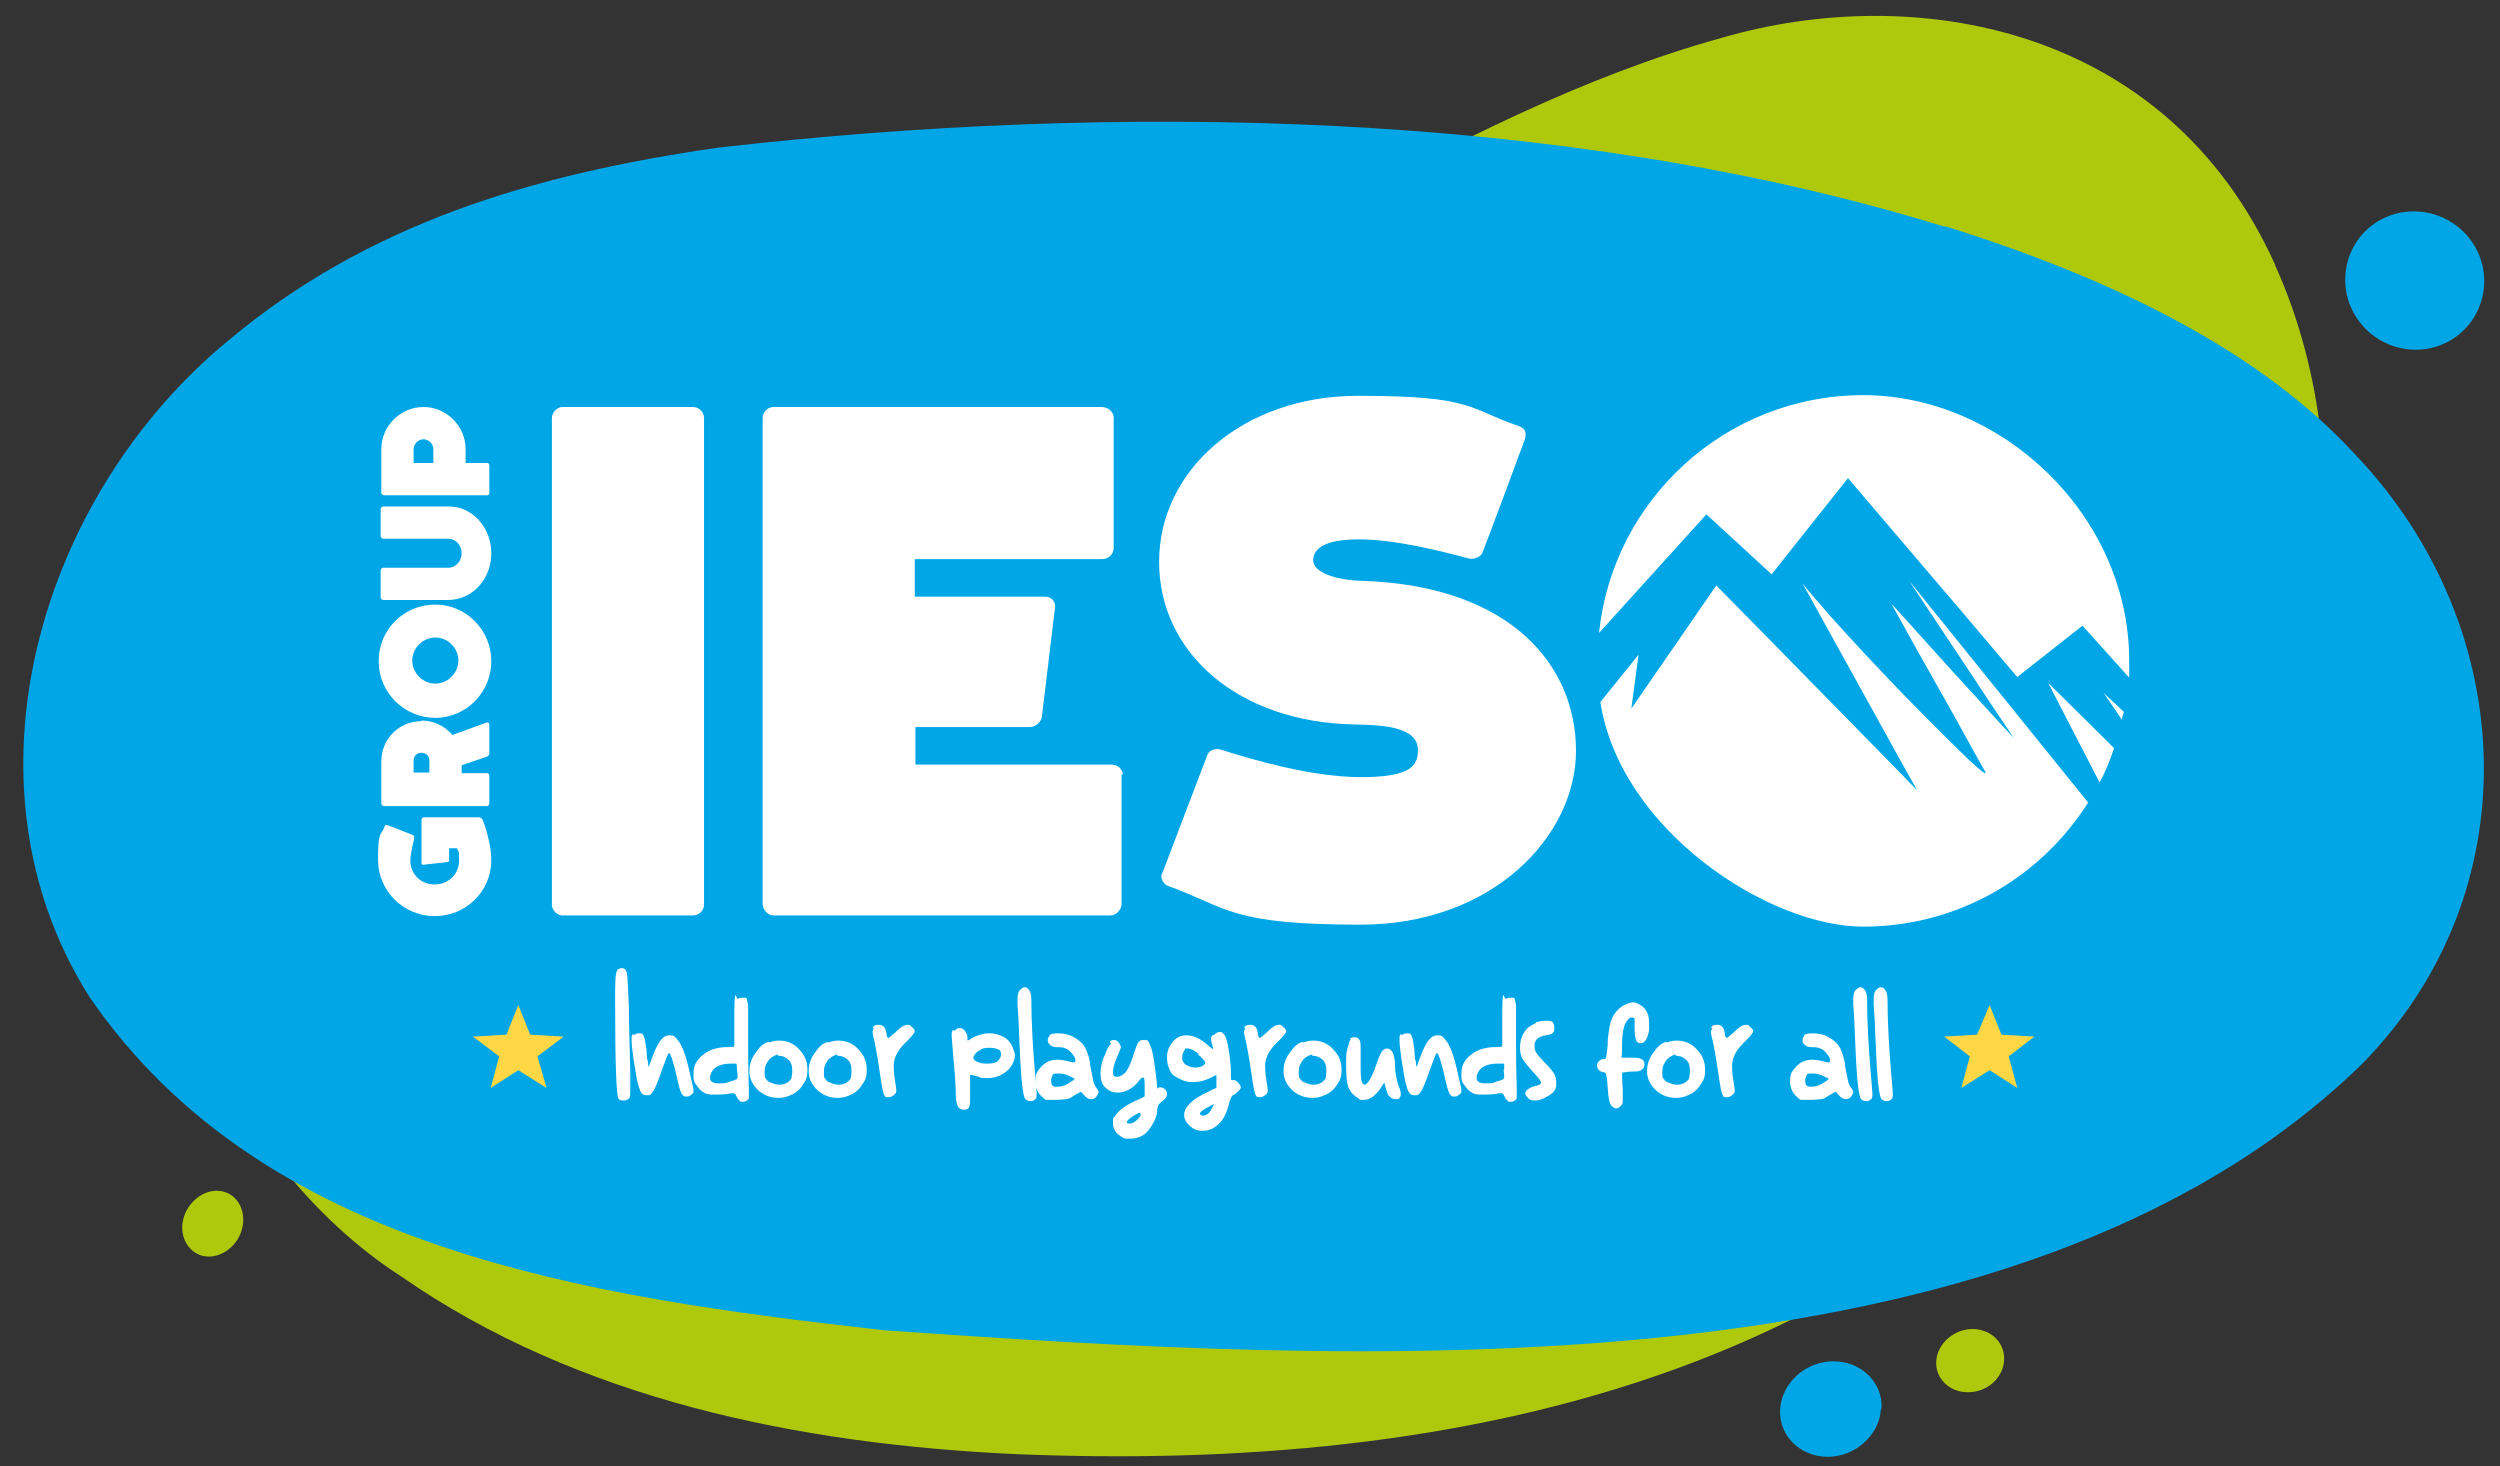
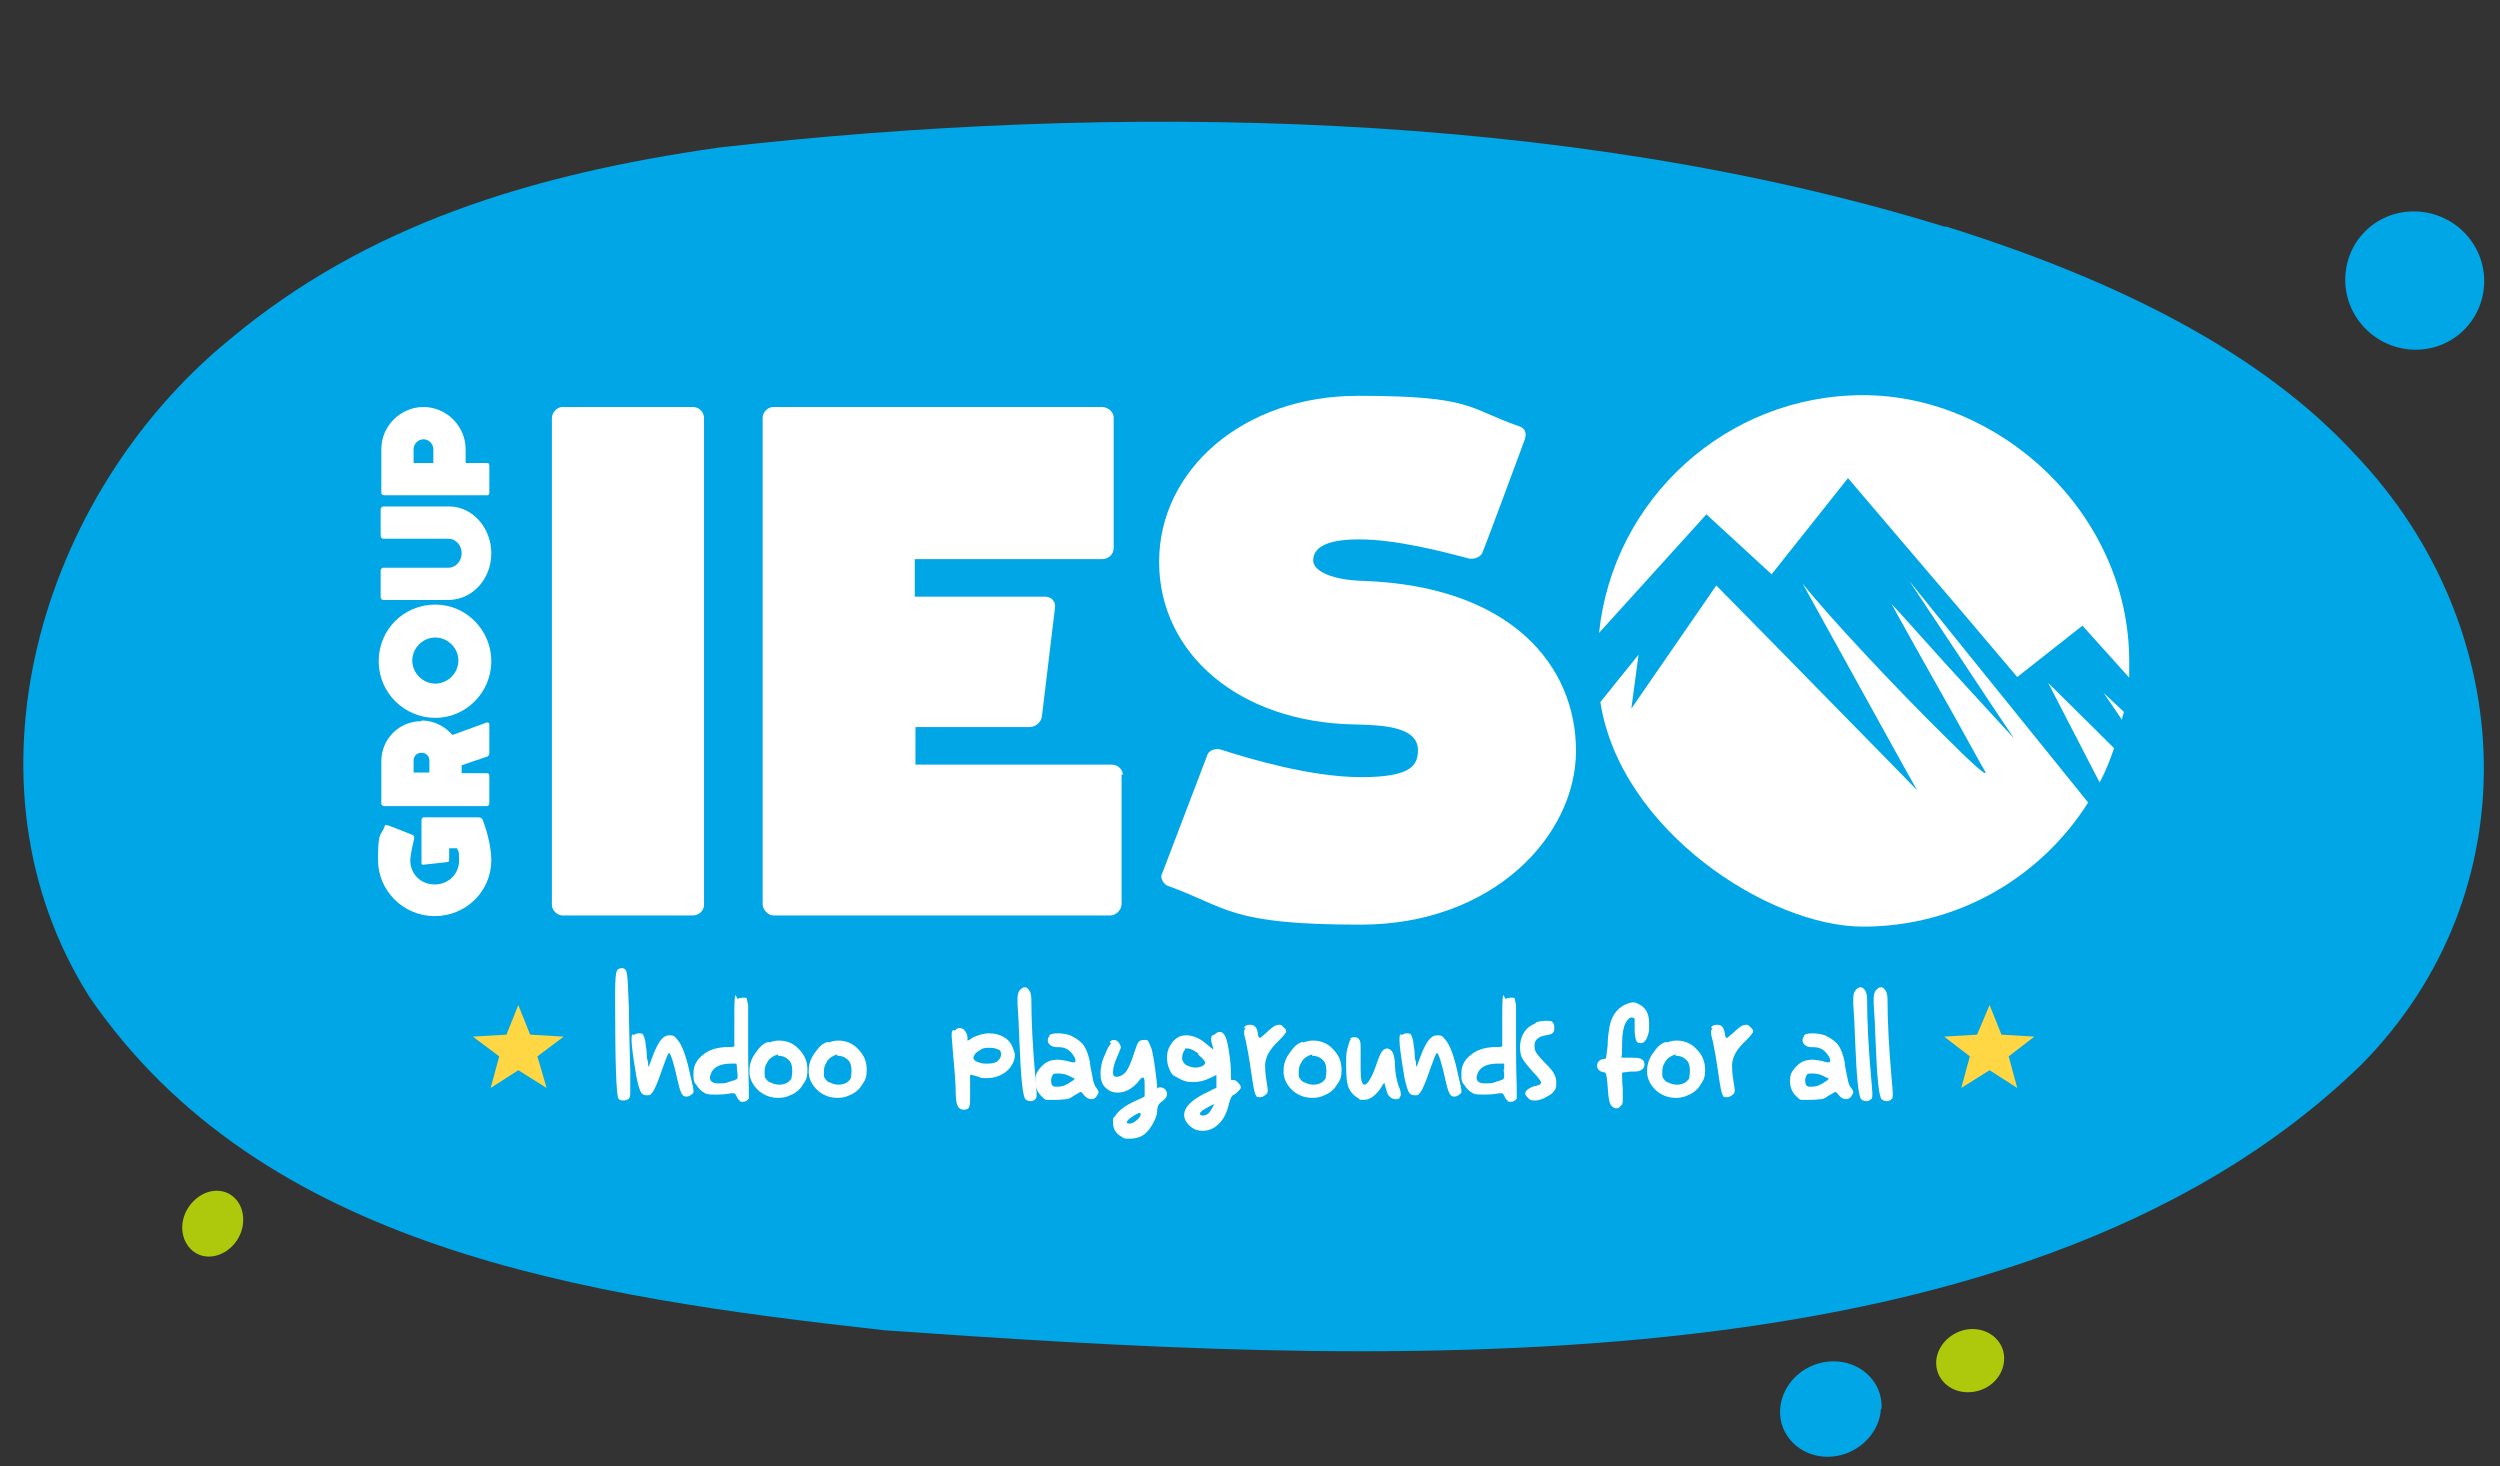
<svg xmlns="http://www.w3.org/2000/svg" id="Calque_1" version="1.1" viewBox="0 0 379.6 222.6">
  <rect x="0" y="0" width="379.6" height="222.6" fill="#333333" stroke="none" />
  <defs>
    <style>
      .st0 {
        fill: #00a6e6;
      }

      .st1 {
        fill: #aec90b;
      }

      .st2 {
        fill: #ffd644;
      }

      .st3 {
        fill: #fff;
      }
    </style>
  </defs>
  <g>
    <g>
-       <path class="st1" d="M345.5,40.3C328.9,3.4,290.2-2.6,261.6,5.7c-42.5,11.7-79.7,41.4-121.2,56.5-30.8,12.9-68.1,16.5-95.7,39.6-34.6,31.2-9.9,75.3,16.2,92,26.9,18.7,60.4,25.5,93.5,27,65.8,2.7,140-10.6,180.7-79,16.6-28.5,25-68.7,10.5-101.2l-.2-.4Z" />
      <path class="st0" d="M295.2,34.4c-58.1-17.9-126.2-18.8-186-12-28.8,4.1-53.6,11.8-74.4,29.2C6,75.2-7,118.9,13.6,151.4c26.2,38.2,75,45.5,120.8,50.6,70.6,4.9,171.2,11.1,224.1-40.3,25.8-26,24.2-66.4-.9-92.7-14.3-15.6-36.5-26.6-62.1-34.6h-.4Z" />
    </g>
    <g>
      <path class="st0" d="M366.5,32.1c5.8,0,10.6,4.6,10.7,10.4.1,5.8-4.5,10.6-10.4,10.6s-10.7-4.8-10.7-10.6c0-5.8,4.6-10.4,10.4-10.4Z" />
      <path class="st1" d="M32.9,180.8c2.5,0,4.3,2.2,4,5s-2.7,5-5.2,5-4.3-2.3-4-5,2.7-5,5.2-5Z" />
      <path class="st1" d="M299.5,201.8c2.8,0,5,2.1,4.8,4.8s-2.6,4.8-5.5,4.8-5-2.2-4.8-4.8,2.7-4.8,5.5-4.8Z" />
      <path class="st0" d="M285.6,213.9c-.2,4-3.9,7.3-8.1,7.3s-7.5-3.3-7.2-7.3,3.9-7.2,8.1-7.2,7.5,3.2,7.3,7.2Z" />
    </g>
  </g>
  <g>
    <g>
      <path class="st3" d="M93.7,147.3c.2-.2.5-.3.7-.3.5,0,.7.3.8.9s.2,2.4.3,5.4c0,2.3.1,5.5.2,9.4,0,.9,0,1.8,0,2.7s0,1.2-.2,1.4c-.2.2-.5.3-.8.3s-.6,0-.8-.3c-.3-.4-.5-5.2-.5-14.4v-1.6c0-2.1.1-3.2.3-3.4Z" />
      <path class="st3" d="M96.2,157.2c.2-.2.5-.3.8-.3s.6,0,.7.3c.1.2.2.5.3,1,0,.5.2,1.1.2,1.8,0,.7.1,1,.2,1.2,0,.3,0,.6.1.8.2-.5.5-1.4.7-1.9.8-2,1.5-2.9,2.4-2.9s.8.2,1.2.6c.7.7,1.4,2.5,2,5.4.3,1.3.5,2.1.5,2.4s0,.4-.2.5c-.2.2-.5.4-.8.4s-.5,0-.7-.3c-.2-.2-.4-.8-.7-2.1-.6-2.8-1.1-4.2-1.3-4.2s-.4.8-1,2.3c-.5,1.5-.9,2.5-1.2,3.1s-.6,1-.9,1c-.1,0-.2,0-.4,0-.4,0-.7-.2-.9-.7-.2-.5-.5-1.5-.7-2.9-.4-2.4-.6-4-.6-4.7s0-.8.2-1Z" />
      <path class="st3" d="M112,151.7c.1-.1.4-.2.7-.2s.2,0,.3,0c0,0,.1,0,.2,0,.1,0,.2,0,.2.2,0,0,0,.2.1.4,0,.2.1.4.1.6,0,.3,0,.6,0,1,0,.4,0,.8,0,1.4,0,.5,0,1.1,0,1.8,0,.7,0,1.5,0,2.3h0c0,3.5.1,5.4.1,5.9,0,1,0,1.6,0,1.7-.2.3-.5.5-.9.5s-.4,0-.5-.2c-.2-.1-.3-.3-.5-.7-.1-.2-.2-.4-.4-.4s-.2,0-.4,0c-.4.1-1.1.2-2.2.2s-1.5,0-1.9-.3c-.4-.2-.8-.6-1.2-1.2-.3-.3-.4-.7-.4-1.2s0-.1,0-.3c0-.1,0-.2,0-.3,0-1.1.5-2,1.4-2.7.8-.7,1.9-1.1,3.3-1.2.5,0,1.1,0,1.5-.1v-3.8c0-2.5,0-3.9.2-4ZM111.9,162.4c0-.2,0-.7-.1-.9-.2,0-.6,0-.8,0-1.6,0-2.6.5-3,1.4-.1.3-.2.5-.2.7,0,.6.4.9,1.3.9s1.1,0,1.8-.3c.4-.1.7-.2.9-.3s.2-.3.2-.5,0-.4-.1-1Z" />
      <path class="st3" d="M116.8,158.3c.5-.2,1-.3,1.5-.3,1.1,0,2.2.4,3,1.3.9.9,1.3,1.9,1.3,3.1s-.2,1.6-.7,2.3c-.4.7-1.1,1.3-1.9,1.6-.6.3-1.2.4-1.8.4-1.1,0-2-.3-2.9-1-.8-.7-1.4-1.6-1.5-2.7,0-.1,0-.3,0-.5,0-.9.3-1.8.9-2.6.6-.9,1.2-1.5,2-1.7ZM118.2,160.1c-.5.1-.8.3-1.1.5-.3.2-.5.5-.7.9-.2.3-.3.7-.3,1.3s0,.8.2,1c.2.3.4.5.8.6.4.2.8.3,1.3.3s1.1-.2,1.4-.5c.2-.2.4-.4.4-.6,0-.2.1-.5.1-1,0-.8-.2-1.4-.6-1.7-.4-.4-.9-.6-1.6-.6Z" />
      <path class="st3" d="M125.8,158.3c.5-.2,1-.3,1.5-.3,1.1,0,2.2.4,3,1.3.9.9,1.3,1.9,1.3,3.1s-.2,1.6-.7,2.3c-.4.7-1.1,1.3-1.9,1.6-.6.3-1.2.4-1.8.4-1.1,0-2-.3-2.9-1-.8-.7-1.4-1.6-1.5-2.7,0-.1,0-.3,0-.5,0-.9.3-1.8.9-2.6.6-.9,1.2-1.5,2-1.7ZM127.2,160.1c-.5.1-.8.3-1.1.5-.3.2-.5.5-.7.9-.2.3-.3.7-.3,1.3s0,.8.2,1c.2.3.4.5.8.6.4.2.8.3,1.3.3s1.1-.2,1.4-.5c.2-.2.4-.4.4-.6,0-.2.1-.5.1-1,0-.8-.2-1.4-.6-1.7-.4-.4-.9-.6-1.6-.6Z" />
-       <path class="st3" d="M132.5,156c.2-.3.5-.4.9-.4s.6.1.8.3c.2.2.3.5.4,1,0,.5.2.7.3.7s.4-.3,1-.8c.5-.5,1-.9,1.4-1.1.2,0,.3-.1.5-.1s.4,0,.6.3c.4.3.5.5.5.7s-.4.7-1.1,1.4c-1.4,1.3-2,2.4-2.1,3.6v.2c0,.4,0,1.1.2,2.3.1.7.2,1.2.2,1.4s0,.5-.3.7c-.2.2-.5.4-.9.4s-.5,0-.6-.3c-.2-.2-.4-1.3-.7-3.4s-.6-3.7-.8-4.7c-.2-.7-.3-1.2-.3-1.4s0-.4.2-.6Z" />
      <path class="st3" d="M145,156.5c.2-.3.4-.4.7-.4s.6.1.8.4c.2.3.4.6.4,1v.5c.2,0,.6-.3.7-.4.8-.4,1.7-.7,2.6-.7s1.5.2,2.1.5c.6.3,1.1.8,1.4,1.5.2.5.4.9.4,1.3s-.1.9-.4,1.4c-.3.6-.8,1.1-1.5,1.5-.7.4-1.4.6-2.3.6s-.9,0-1.3-.2c-.6-.2-1.1-.3-1.3-.3h0s0,.1,0,.4c0,.5,0,1.1,0,1.9,0,.7,0,1.1,0,1.3,0,.7,0,1.1-.2,1.4-.1.2-.4.3-.8.3s-.7-.2-.9-.6-.3-1.3-.3-2.6c0-.5-.1-2.3-.4-5.4-.1-1.5-.2-2.4-.2-2.6,0-.4,0-.7.2-.9ZM151.6,159.4c-.3-.2-.7-.3-1.3-.3s-1,0-1.4.3c-.3.2-.6.3-.8.6s-.3.4-.3.6,0,0,0,.1c.1.3.4.5.8.6.4.2.9.2,1.4.2s1.2-.1,1.5-.4.5-.6.5-1-.1-.6-.4-.8Z" />
      <path class="st3" d="M154.8,150.4c.3-.3.5-.5.8-.5s.5.2.7.5c.2.3.3.8.3,1.3,0,3.3.2,7.2.6,11.8.1,1.2.2,2.1.2,2.5s0,.8-.2.9c-.2.2-.4.3-.7.3s-.6-.1-.8-.3c-.4-.4-.7-3.3-.9-8.5-.1-2.8-.2-4.8-.3-5.9,0-.3,0-.6,0-.9,0-.5.1-.9.3-1.2Z" />
      <path class="st3" d="M159.3,157.2c.2-.2.7-.3,1.3-.3s1.5.1,2.1.4c.8.4,1.5.9,1.9,1.5s.7,1.5.9,2.5c0,.5.2,1.2.4,2.3.1.7.3,1.3.6,1.6.2.3.3.5.3.6s0,.2-.2.5c-.2.4-.5.6-.9.6s-.7-.2-1-.5c-.3-.4-.5-.6-.6-.6s-.4.2-1.1.6c-.4.3-.8.5-1.1.5-.3,0-.8.1-1.5.1h-.5c-.5,0-.8,0-1,0-.2,0-.4-.2-.6-.4-.7-.6-1.1-1.4-1.1-2.4s.2-1.4.7-2,1-1,1.8-1.2c.2,0,.5-.1.8-.1.5,0,1.3.1,2.3.4,0,0,.1,0,.2,0,.2,0,.3,0,.3-.3,0-.3-.2-.6-.5-1-.3-.4-.7-.7-1-.8-.4-.2-.9-.2-1.3-.2-.4,0-.8-.1-1-.3-.3-.2-.4-.5-.4-.7s0-.5.3-.7ZM162.4,163.4c-.6-.3-1.1-.4-1.7-.4s-.8,0-.9.3c-.1.2-.2.4-.2.8h0c0,.6.2.8.5.9.1,0,.3,0,.5,0,.8,0,1.4-.3,2.1-.8.2-.1.4-.3.5-.4-.2-.1-.6-.3-.8-.4Z" />
      <path class="st3" d="M168.5,158.2c.2-.2.4-.3.6-.3.4,0,.7.2.9.6.1.2.2.4.2.5s-.2.6-.5,1.3c-.5,1.1-.7,1.9-.7,2.5s.2.7.6.7,1-.3,1.4-.8c.4-.6.8-1.5,1.2-2.8.3-.9.5-1.5.7-1.7.2-.2.4-.3.8-.3s.6,0,.7.3c.1.2.3.6.5,1.2.1.4.3,1.4.5,2.9.2,1.5.3,2.4.3,2.8s0,.1.3,0c0,0,0,0,.2,0,.2,0,.5.1.7.3s.3.5.3.7c0,.4-.2.7-.7,1.1-.3.2-.5.4-.6.6s-.2.5-.2.9c0,.6-.3,1.3-.7,2-.4.7-.8,1.2-1.2,1.5-.5.4-1.3.7-2.2.7s-.9,0-1.3-.3c-.9-.5-1.3-1.2-1.3-2.1s0-.7.3-1c.4-.7,1.3-1.5,3-2.3.5-.2,1.1-.5,1.5-.7v-1.4c0-.9,0-1.4-.2-1.5h0s0,0,0,0c-.2,0-.5.2-.8.7-.9,1-1.9,1.6-3.1,1.6-.8,0-1.4-.3-1.9-.8-.5-.5-.7-1.2-.7-2.1s.2-1.9.7-2.9c.3-.8.6-1.4.9-1.6ZM173.2,169.3c0-.2,0-.3-.2-.3s-.5.2-1,.5c-.6.4-.9.7-.9.9s.2.2.5.2.6-.2,1-.5c.4-.4.6-.6.6-.9Z" />
      <path class="st3" d="M184.4,157.1c.3-.3.5-.4.8-.4s.3,0,.5.2c.3.2.6.9.8,2.1.2,1.2.4,2.5.4,3.8s0,1.2.2,1.2.1,0,.2,0c0,0,0,0,0,0s0,0,0,0c.2,0,.5.1.7.4.3.3.4.5.4.7s-.1.3-.4.6c-.3.3-.5.5-.8.6-.2.1-.4.6-.6,1.3-.3,1.3-.8,2.4-1.6,3.1-.7.7-1.5,1-2.4,1s-1.5-.3-2.1-.9c-.5-.5-.7-1-.7-1.5,0-1.2,1.2-2.4,3.6-3.5.4-.2.9-.5,1.3-.6v-2c-.2.1-.7.4-1,.5-.8.4-1.6.6-2.5.6s-1.2-.1-1.7-.3c-.6-.3-1-.5-1.3-.7-.3-.2-.5-.6-.7-1.1-.2-.5-.3-1-.3-1.6s.1-1.2.4-1.7c.6-1.1,1.4-1.7,2.5-1.7s2.2.5,3.3,1.5c.5.4.7.6.8.6s0,0,0,0c0,0,0-.2,0-.2-.2-.6-.3-1-.3-1.3s0-.4.2-.6ZM182,160c-.7-.5-1.2-.8-1.7-.8s-.3,0-.4.2c-.2.3-.4.7-.4,1.1s0,.5.1.6c.1.3.4.6.7.7.4.2.8.3,1.2.3s1-.1,1.3-.4c.1-.1.2-.2.2-.3,0-.3-.4-.7-1.1-1.3ZM184.4,167.8c0,0,0-.1-.1-.1-.2,0-.5.2-1.2.6-.6.3-.9.6-.9.8s.1.2.4.3c0,0,0,0,0,0,0,0,0,0,0,0,.5,0,1-.3,1.3-.9.2-.3.3-.5.3-.6Z" />
      <path class="st3" d="M188.9,156c.2-.3.5-.4.9-.4s.6.1.8.3c.2.2.3.5.4,1,0,.5.2.7.3.7s.4-.3,1-.8c.5-.5,1-.9,1.4-1.1.2,0,.3-.1.5-.1s.4,0,.6.3c.4.3.5.5.5.7s-.4.7-1.1,1.4c-1.4,1.3-2,2.4-2.1,3.6v.2c0,.4,0,1.1.2,2.3.1.7.2,1.2.2,1.4s0,.5-.3.7c-.2.2-.5.4-.9.4s-.5,0-.6-.3c-.2-.2-.4-1.3-.7-3.4s-.6-3.7-.8-4.7c-.2-.7-.3-1.2-.3-1.4s0-.4.2-.6Z" />
      <path class="st3" d="M197.9,158.3c.5-.2,1-.3,1.5-.3,1.1,0,2.2.4,3,1.3.9.9,1.3,1.9,1.3,3.1s-.2,1.6-.7,2.3c-.4.7-1.1,1.3-1.9,1.6-.6.3-1.2.4-1.8.4-1.1,0-2-.3-2.9-1-.8-.7-1.4-1.6-1.5-2.7,0-.1,0-.3,0-.5,0-.9.3-1.8.9-2.6.6-.9,1.2-1.5,2-1.7ZM199.3,160.1c-.5.1-.8.3-1.1.5-.3.2-.5.5-.7.9-.2.3-.3.7-.3,1.3s0,.8.2,1c.2.3.4.5.8.6.4.2.8.3,1.3.3s1.1-.2,1.4-.5.4-.4.4-.6c0-.2.1-.5.1-1,0-.8-.2-1.4-.6-1.7-.4-.4-.9-.6-1.6-.6Z" />
      <path class="st3" d="M205,157.7c.2-.2.4-.2.7-.2s.6.1.7.4c.2.2.2.7.2,1.4s0,.7,0,1.7c0,.4,0,.8,0,1.4,0,1.6.2,2.3.6,2.3s1.1-1,1.8-3.1c.3-.9.6-1.6.8-1.9.2-.3.5-.5.8-.5s.6.2.8.5c.2.3.3.8.4,1.5,0,1.7.3,3,.6,3.8.2.4.3.8.3,1.2,0,.2-.1.3-.2.5,0,.1-.2.2-.4.2-.2,0-.4,0-.7-.1-.2-.1-.4-.3-.6-.5-.1-.2-.2-.5-.3-.8-.1-.3-.2-.7-.3-1.1q-.2.2-.6.9c-.8,1.1-1.6,1.7-2.5,1.7s-.5,0-.8-.2c-.7-.4-1.2-.9-1.5-1.6-.3-.6-.4-1.8-.4-3.4s0-1.9.2-2.6.3-1.2.5-1.4Z" />
      <path class="st3" d="M212.8,157.2c.2-.2.5-.3.8-.3s.6,0,.7.3c.1.2.2.5.3,1,0,.5.2,1.1.2,1.8,0,.7.1,1,.2,1.2,0,.3,0,.6.1.8.2-.5.5-1.4.7-1.9.8-2,1.5-2.9,2.4-2.9s.8.2,1.2.6c.7.7,1.4,2.5,2,5.4.3,1.3.5,2.1.5,2.4s0,.4-.2.5c-.2.2-.5.4-.8.4s-.5,0-.7-.3c-.2-.2-.4-.8-.7-2.1-.6-2.8-1.1-4.2-1.3-4.2s-.4.8-1,2.3c-.5,1.5-.9,2.5-1.2,3.1-.3.6-.6,1-.9,1-.1,0-.2,0-.4,0-.4,0-.7-.2-.9-.7-.2-.5-.5-1.5-.7-2.9-.4-2.4-.6-4-.6-4.7s0-.8.2-1Z" />
      <path class="st3" d="M228.6,151.7c.1-.1.4-.2.7-.2s.2,0,.3,0c0,0,.1,0,.2,0,.1,0,.2,0,.2.2,0,0,0,.2.1.4,0,.2.1.4.1.6,0,.3,0,.6,0,1,0,.4,0,.8,0,1.4,0,.5,0,1.1,0,1.8,0,.7,0,1.5,0,2.3h0c0,3.5.1,5.4.1,5.9,0,1,0,1.6,0,1.7-.2.3-.5.5-.9.5s-.4,0-.5-.2c-.2-.1-.3-.3-.5-.7-.1-.2-.2-.4-.4-.4s-.2,0-.4,0c-.4.1-1.1.2-2.2.2s-1.5,0-1.9-.3c-.4-.2-.8-.6-1.2-1.2-.3-.3-.4-.7-.4-1.2s0-.1,0-.3,0-.2,0-.3c0-1.1.5-2,1.4-2.7.8-.7,1.9-1.1,3.3-1.2.5,0,1.1,0,1.5-.1v-3.8c0-2.5,0-3.9.2-4ZM228.4,162.4v-.9c-.3,0-.8,0-1,0-1.6,0-2.6.5-3,1.4-.1.3-.2.5-.2.7,0,.6.4.9,1.3.9s1.1,0,1.8-.3c.4-.1.7-.2.9-.3.1,0,.2-.3.2-.5s0-.4-.1-1Z" />
      <path class="st3" d="M233.3,155.2c.4-.1.8-.2,1.4-.2s1,0,1.1.3c.2.2.2.4.2.8s0,.5-.2.7c-.1.2-.5.3-1.1.4-1.1.2-1.7.7-1.7,1.5s.1.8.3,1.2c.2.3.7.9,1.5,1.7.6.6,1,1.1,1.2,1.5.2.4.3.8.3,1.2s0,.3,0,.6c-.1.6-.5,1.1-1.2,1.5s-1.3.7-2,.7-.8-.1-1.1-.4c-.3-.3-.4-.5-.4-.6,0-.3.1-.5.4-.7.3-.2.6-.4,1.1-.5.6-.1.9-.3.9-.5s-.4-.8-1.2-1.6c-.8-.9-1.3-1.5-1.6-2s-.4-1.1-.4-1.8c0-.8.2-1.6.6-2.2.4-.7,1-1.1,1.7-1.4Z" />
      <path class="st3" d="M247.1,152.4c.3-.1.6-.2.8-.2s.5,0,.8.2c1.1.5,1.7,1.4,1.7,2.9s0,.7,0,1.1c-.1.7-.3,1.2-.5,1.5-.2.3-.4.5-.8.5s-.6-.2-.7-.5c-.1-.3-.2-.9-.2-1.8s0-1.3,0-1.4c0-.1-.2-.2-.4-.2s-.3,0-.5.2c-.1.1-.3.3-.5.7-.3.6-.5,1.6-.5,3.1,0,.7,0,1.6-.1,2.1h1.4c.7,0,1.3,0,1.6.2.3.1.5.4.5.8s-.1.6-.4.8c-.2.2-.6.3-1,.3s-1,0-1.4.1c-.2,0-.4,0-.6.1,0,.6,0,1.7.1,2.3,0,.8,0,1.4,0,1.7,0,.5,0,.8-.3,1-.2.3-.5.4-.7.4s-.6-.2-.8-.5-.3-.8-.4-1.6c-.1-1.6-.2-2.6-.3-2.9,0-.3-.2-.5-.4-.5s-.5-.1-.7-.3c-.2-.2-.3-.4-.3-.7s.1-.5.3-.7c.2-.2.5-.3.7-.3s.3,0,.4-.3c0-.2.1-.8.2-1.7,0-1.3.2-2.3.3-3,.2-.9.5-1.6,1-2.2.5-.6,1.1-1,1.7-1.2Z" />
      <path class="st3" d="M253.1,158.3c.5-.2,1-.3,1.5-.3,1.1,0,2.2.4,3,1.3.9.9,1.3,1.9,1.3,3.1s-.2,1.6-.7,2.3c-.4.7-1.1,1.3-1.9,1.6-.6.3-1.2.4-1.8.4-1.1,0-2-.3-2.9-1-.8-.7-1.4-1.6-1.5-2.7,0-.1,0-.3,0-.5,0-.9.3-1.8.9-2.6.6-.9,1.2-1.5,2-1.7ZM254.5,160.1c-.5.1-.8.3-1.1.5-.3.2-.5.5-.7.9-.2.3-.3.7-.3,1.3s0,.8.2,1c.2.3.4.5.8.6.4.2.8.3,1.3.3s1.1-.2,1.4-.5.4-.4.4-.6c0-.2.1-.5.1-1,0-.8-.2-1.4-.6-1.7-.4-.4-.9-.6-1.6-.6Z" />
      <path class="st3" d="M259.8,156c.2-.3.5-.4.9-.4s.6.1.8.3c.2.2.3.5.4,1,0,.5.2.7.3.7s.4-.3,1-.8c.5-.5,1-.9,1.4-1.1.2,0,.3-.1.5-.1s.4,0,.6.3c.4.3.5.5.5.7s-.4.7-1.1,1.4c-1.4,1.3-2,2.4-2.1,3.6v.2c0,.4,0,1.1.2,2.3.1.7.2,1.2.2,1.4s0,.5-.3.7c-.2.2-.5.4-.9.4s-.5,0-.6-.3c-.2-.2-.4-1.3-.7-3.4-.3-2.1-.6-3.7-.8-4.7-.2-.7-.3-1.2-.3-1.4s0-.4.2-.6Z" />
      <path class="st3" d="M273.9,157.2c.2-.2.7-.3,1.3-.3s1.5.1,2.1.4c.8.4,1.5.9,1.9,1.5s.7,1.5.9,2.5c0,.5.2,1.2.4,2.3.1.7.3,1.3.6,1.6.2.3.3.5.3.6s0,.2-.2.5c-.2.4-.5.6-.9.6s-.7-.2-1-.5c-.3-.4-.5-.6-.6-.6s-.4.2-1.1.6c-.4.3-.8.5-1.1.5-.3,0-.8.1-1.5.1h-.5c-.5,0-.8,0-1,0-.2,0-.4-.2-.6-.4-.7-.6-1.1-1.4-1.1-2.4s.2-1.4.7-2,1-1,1.8-1.2c.2,0,.5-.1.8-.1.5,0,1.3.1,2.3.4,0,0,.1,0,.2,0,.2,0,.3,0,.3-.3,0-.3-.2-.6-.5-1-.3-.4-.7-.7-1-.8-.4-.2-.9-.2-1.3-.2-.4,0-.8-.1-1-.3-.3-.2-.4-.5-.4-.7s0-.5.3-.7ZM276.9,163.4c-.6-.3-1.1-.4-1.7-.4s-.8,0-.9.3c-.1.2-.2.4-.2.8h0c0,.6.2.8.5.9.1,0,.3,0,.5,0,.8,0,1.4-.3,2.1-.8.2-.1.4-.3.5-.4-.2-.1-.6-.3-.8-.4Z" />
      <path class="st3" d="M281.7,150.4c.3-.3.5-.5.8-.5s.5.2.7.5.3.8.3,1.3c0,3.3.2,7.2.6,11.8.1,1.2.2,2.1.2,2.5s0,.8-.2.9c-.2.2-.4.3-.7.3s-.6-.1-.8-.3c-.4-.4-.7-3.3-.9-8.5-.1-2.8-.2-4.8-.3-5.9,0-.3,0-.6,0-.9,0-.5.1-.9.3-1.2Z" />
      <path class="st3" d="M284.8,150.4c.3-.3.5-.5.8-.5s.5.2.7.5.3.8.3,1.3c0,3.3.2,7.2.6,11.8.1,1.2.2,2.1.2,2.5s0,.8-.2.9c-.2.2-.4.3-.7.3s-.6-.1-.8-.3c-.4-.4-.7-3.3-.9-8.5-.1-2.8-.2-4.8-.3-5.9,0-.3,0-.6,0-.9,0-.5.1-.9.3-1.2Z" />
    </g>
    <g>
      <polygon class="st2" points="78.7 152.6 80.5 157.1 85.6 157.4 81.6 160.4 83 165.2 78.7 162.5 74.5 165.2 75.8 160.4 71.8 157.4 76.9 157.1 78.7 152.6" />
      <polygon class="st2" points="302.1 152.6 303.9 157.1 308.9 157.4 305 160.4 306.3 165.2 302.1 162.5 297.8 165.2 299.1 160.4 295.2 157.4 300.2 157.1 302.1 152.6" />
    </g>
    <g>
      <g>
        <g>
          <path class="st3" d="M319.4,105.2s1.2,1.7,2.8,4.1c0-.4.2-.8.3-1.2l-3.1-2.9ZM311,103.7l7.8,15.1c.9-1.6,1.6-3.4,2.2-5.2-4-4-8-7.9-10-9.9Z" />
          <path class="st3" d="M317.1,121.8c-7.2,11.4-19.8,18.9-34.2,18.9s-36.9-14.7-39.9-34.1l5.8-7.2-1.1,8.2,12.9-18.7,6.6,6.7,20.3,20.7,3.6,3.7-2.3-4.1-15.1-27.3c4.3,5.4,14.6,16.3,21.4,23,4.1,4.1,6.9,6.7,6.3,5.5-.6-1-2.3-4.1-4.4-7.9-3.9-6.9-9-16-9.8-17.5,1.2,1.2,6.9,7.7,11.8,13,3.4,3.7,6.3,6.9,6.8,7.4-.3-.5-3-4.4-6.4-9.6-2.9-4.4-6.4-9.6-9.5-14.3l9.6,11.9,17.6,21.8Z" />
          <path class="st3" d="M323.3,100.4c0,.8,0,1.7,0,2.5l-7.1-7.9-9.9,7.8-8.9-10.5-4.1-4.8-12.7-14.9-11.6,14.6-9.9-9.1-16.3,18c2.1-20.3,19.3-36.1,40.1-36.1s40.4,18,40.4,40.4Z" />
        </g>
        <g>
          <path class="st3" d="M64.4,124.1h8.3c.3,0,.5.2.6.4.4,1,1.3,3.8,1.3,6.1,0,4.7-3.8,8.5-8.6,8.5s-8.6-3.9-8.6-8.5.4-3.5,1-5.1c0-.2.2-.3.4-.2.2,0,3.9,1.5,3.9,1.5.1,0,.2.3.2.5-.2.8-.6,2.5-.6,3.4,0,2,1.6,3.6,3.7,3.6s3.7-1.6,3.7-3.6-.1-1.2-.3-1.9h-1.2v1.7c0,.2,0,.4-.3.4l-3.6.4c-.2,0-.3,0-.3-.3v-6.5c0-.2.2-.4.3-.4Z" />
          <path class="st3" d="M64,109.4c1.9,0,3.6.9,4.7,2.2l5.2-1.9c.2,0,.4,0,.4.3v4.4c0,.2-.2.5-.4.5l-3.8,1.3v1.2h3.9c.2,0,.3.2.3.4v4.2c0,.2-.2.4-.3.4h-15.7c-.2,0-.4-.2-.4-.4v-6.4c0-3.4,2.7-6.1,6.1-6.1ZM65.2,117.3v-1.8c0-.7-.5-1.2-1.2-1.2s-1.2.5-1.2,1.2v1.8h2.4Z" />
          <path class="st3" d="M66.1,91.8c4.7,0,8.5,3.9,8.5,8.6s-3.8,8.6-8.5,8.6-8.6-3.8-8.6-8.6,3.8-8.6,8.6-8.6ZM66.1,96.8c-1.9,0-3.5,1.6-3.5,3.5s1.6,3.5,3.5,3.5,3.5-1.6,3.5-3.5-1.6-3.5-3.5-3.5Z" />
          <path class="st3" d="M74.6,84c0,3.9-2.8,7-6.4,7.1h-10c-.2,0-.4-.2-.4-.4v-4.1c0-.2.2-.4.4-.4h9.9c1.1,0,2-1,2-2.2s-.9-2.2-2-2.2h-9.9c-.2,0-.4-.2-.4-.4v-4.1c0-.2.2-.4.4-.4h10c3.5,0,6.4,3.2,6.4,7.1Z" />
          <path class="st3" d="M64.3,61.8c3.5,0,6.4,2.9,6.4,6.4v2.1h3.3c.2,0,.3.2.3.4v4.2c0,.2-.2.3-.3.3h-15.7c-.2,0-.4-.2-.4-.3v-6.7c0-3.5,2.9-6.4,6.4-6.4ZM64.3,66.7c-.8,0-1.5.7-1.5,1.5v2.1h3v-2.1c0-.8-.7-1.5-1.5-1.5Z" />
        </g>
      </g>
      <g>
        <path class="st3" d="M105.2,139h-19.8c-.8,0-1.6-.8-1.6-1.6V63.5c0-.9.8-1.7,1.6-1.7h19.8c1,0,1.7.8,1.7,1.7v73.9c0,.8-.7,1.6-1.7,1.6Z" />
        <path class="st3" d="M170.3,117.5v19.8c0,.8-.8,1.7-1.7,1.7h-51.2c-.8,0-1.6-.9-1.6-1.7V63.4c0-.8.8-1.6,1.6-1.6h49.9c1,0,1.8.8,1.8,1.6v19.8c0,1-.8,1.7-1.8,1.7h-28.4v5.7h19.8c1,0,1.6.8,1.5,1.6l-2,16.6c-.1.8-.9,1.6-1.9,1.6h-17.3v5.7h29.8c.9,0,1.7.7,1.7,1.6Z" />
        <path class="st3" d="M176.4,132.8l6.9-18.1c.2-.8,1.3-1.1,2-.9,4.7,1.5,13.8,4.2,21.4,4.2s8.6-1.8,8.6-4.1c0-3.6-5.4-3.8-9.6-3.9-17.6-.3-29.7-10.8-29.7-24.7s12.7-25.2,30.2-25.2,16.6,1.9,24.4,4.6c.9.3,1.3.9.9,2.1-5.7,15.4-6.4,17.1-6.4,17.1-.2.6-1.2,1.1-2.1.9-4.1-1.1-11.1-2.9-16.6-2.9s-7,1.5-7,3.2,3.1,3,7.6,3.1c22.5.8,32.3,12.9,32.3,25.8s-12.6,26.4-32.7,26.4-20.1-2.6-29.3-5.9c-.4-.1-1.2-1-.9-1.8Z" />
      </g>
    </g>
  </g>
</svg>